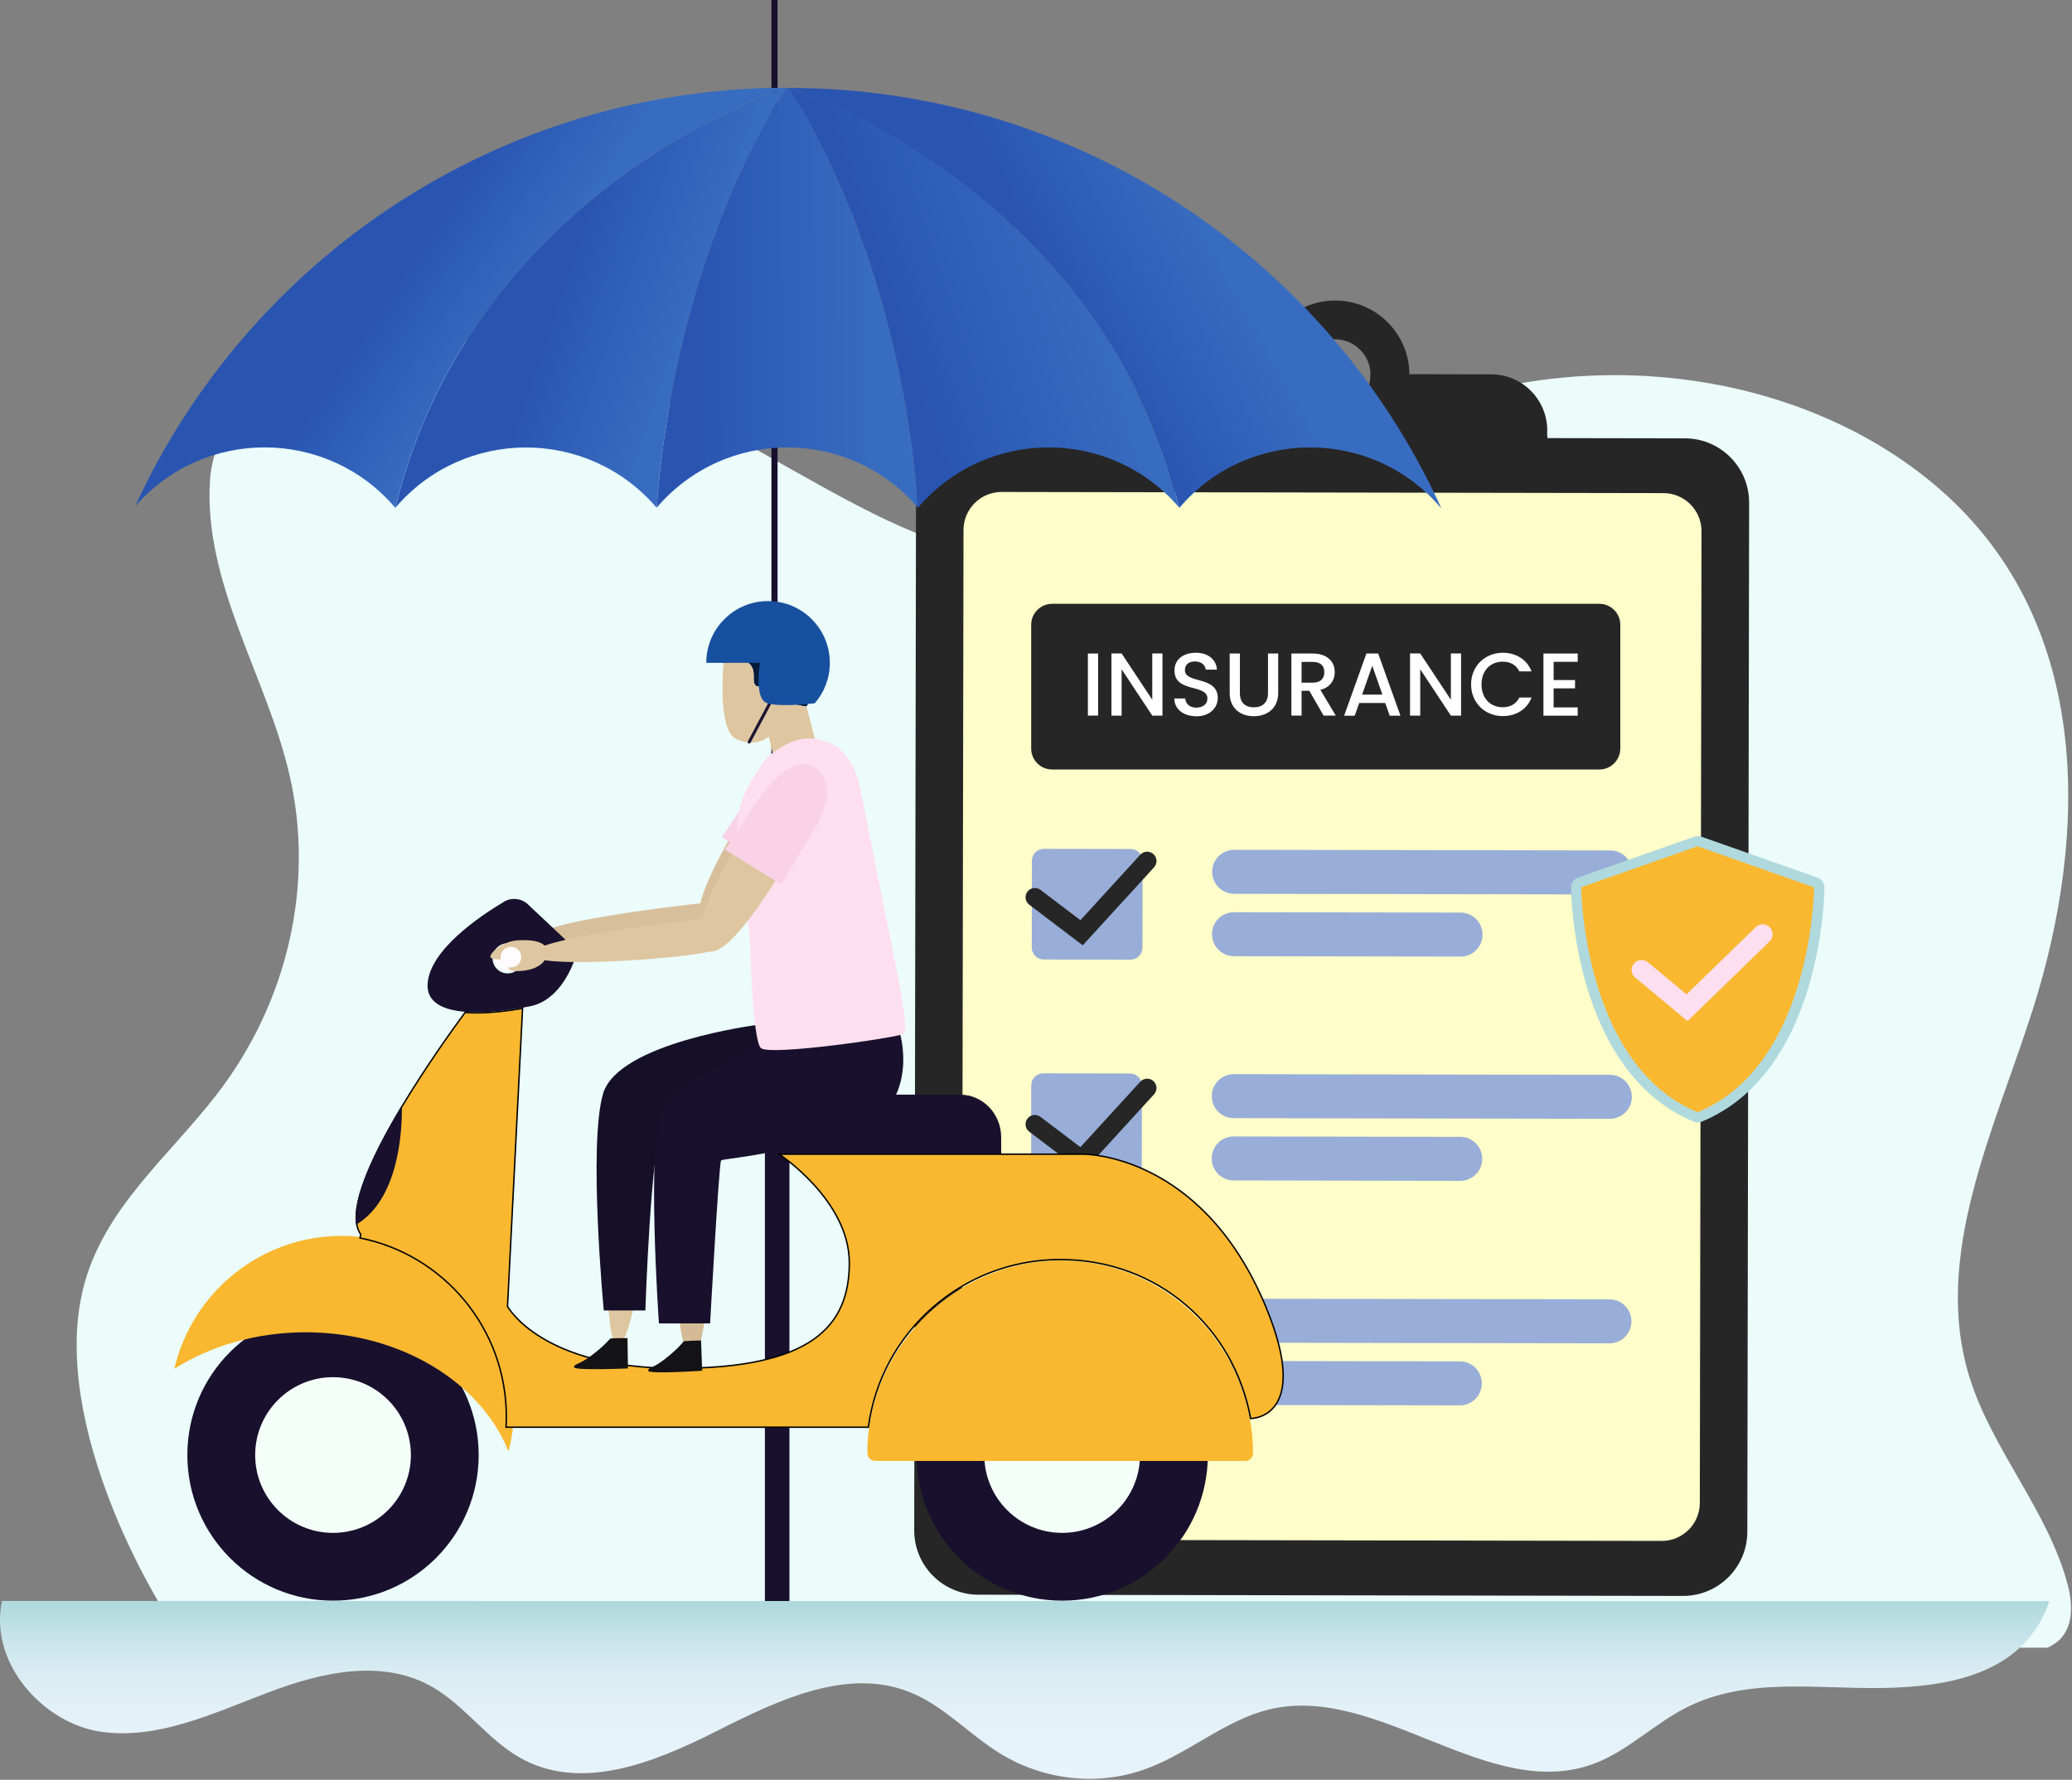
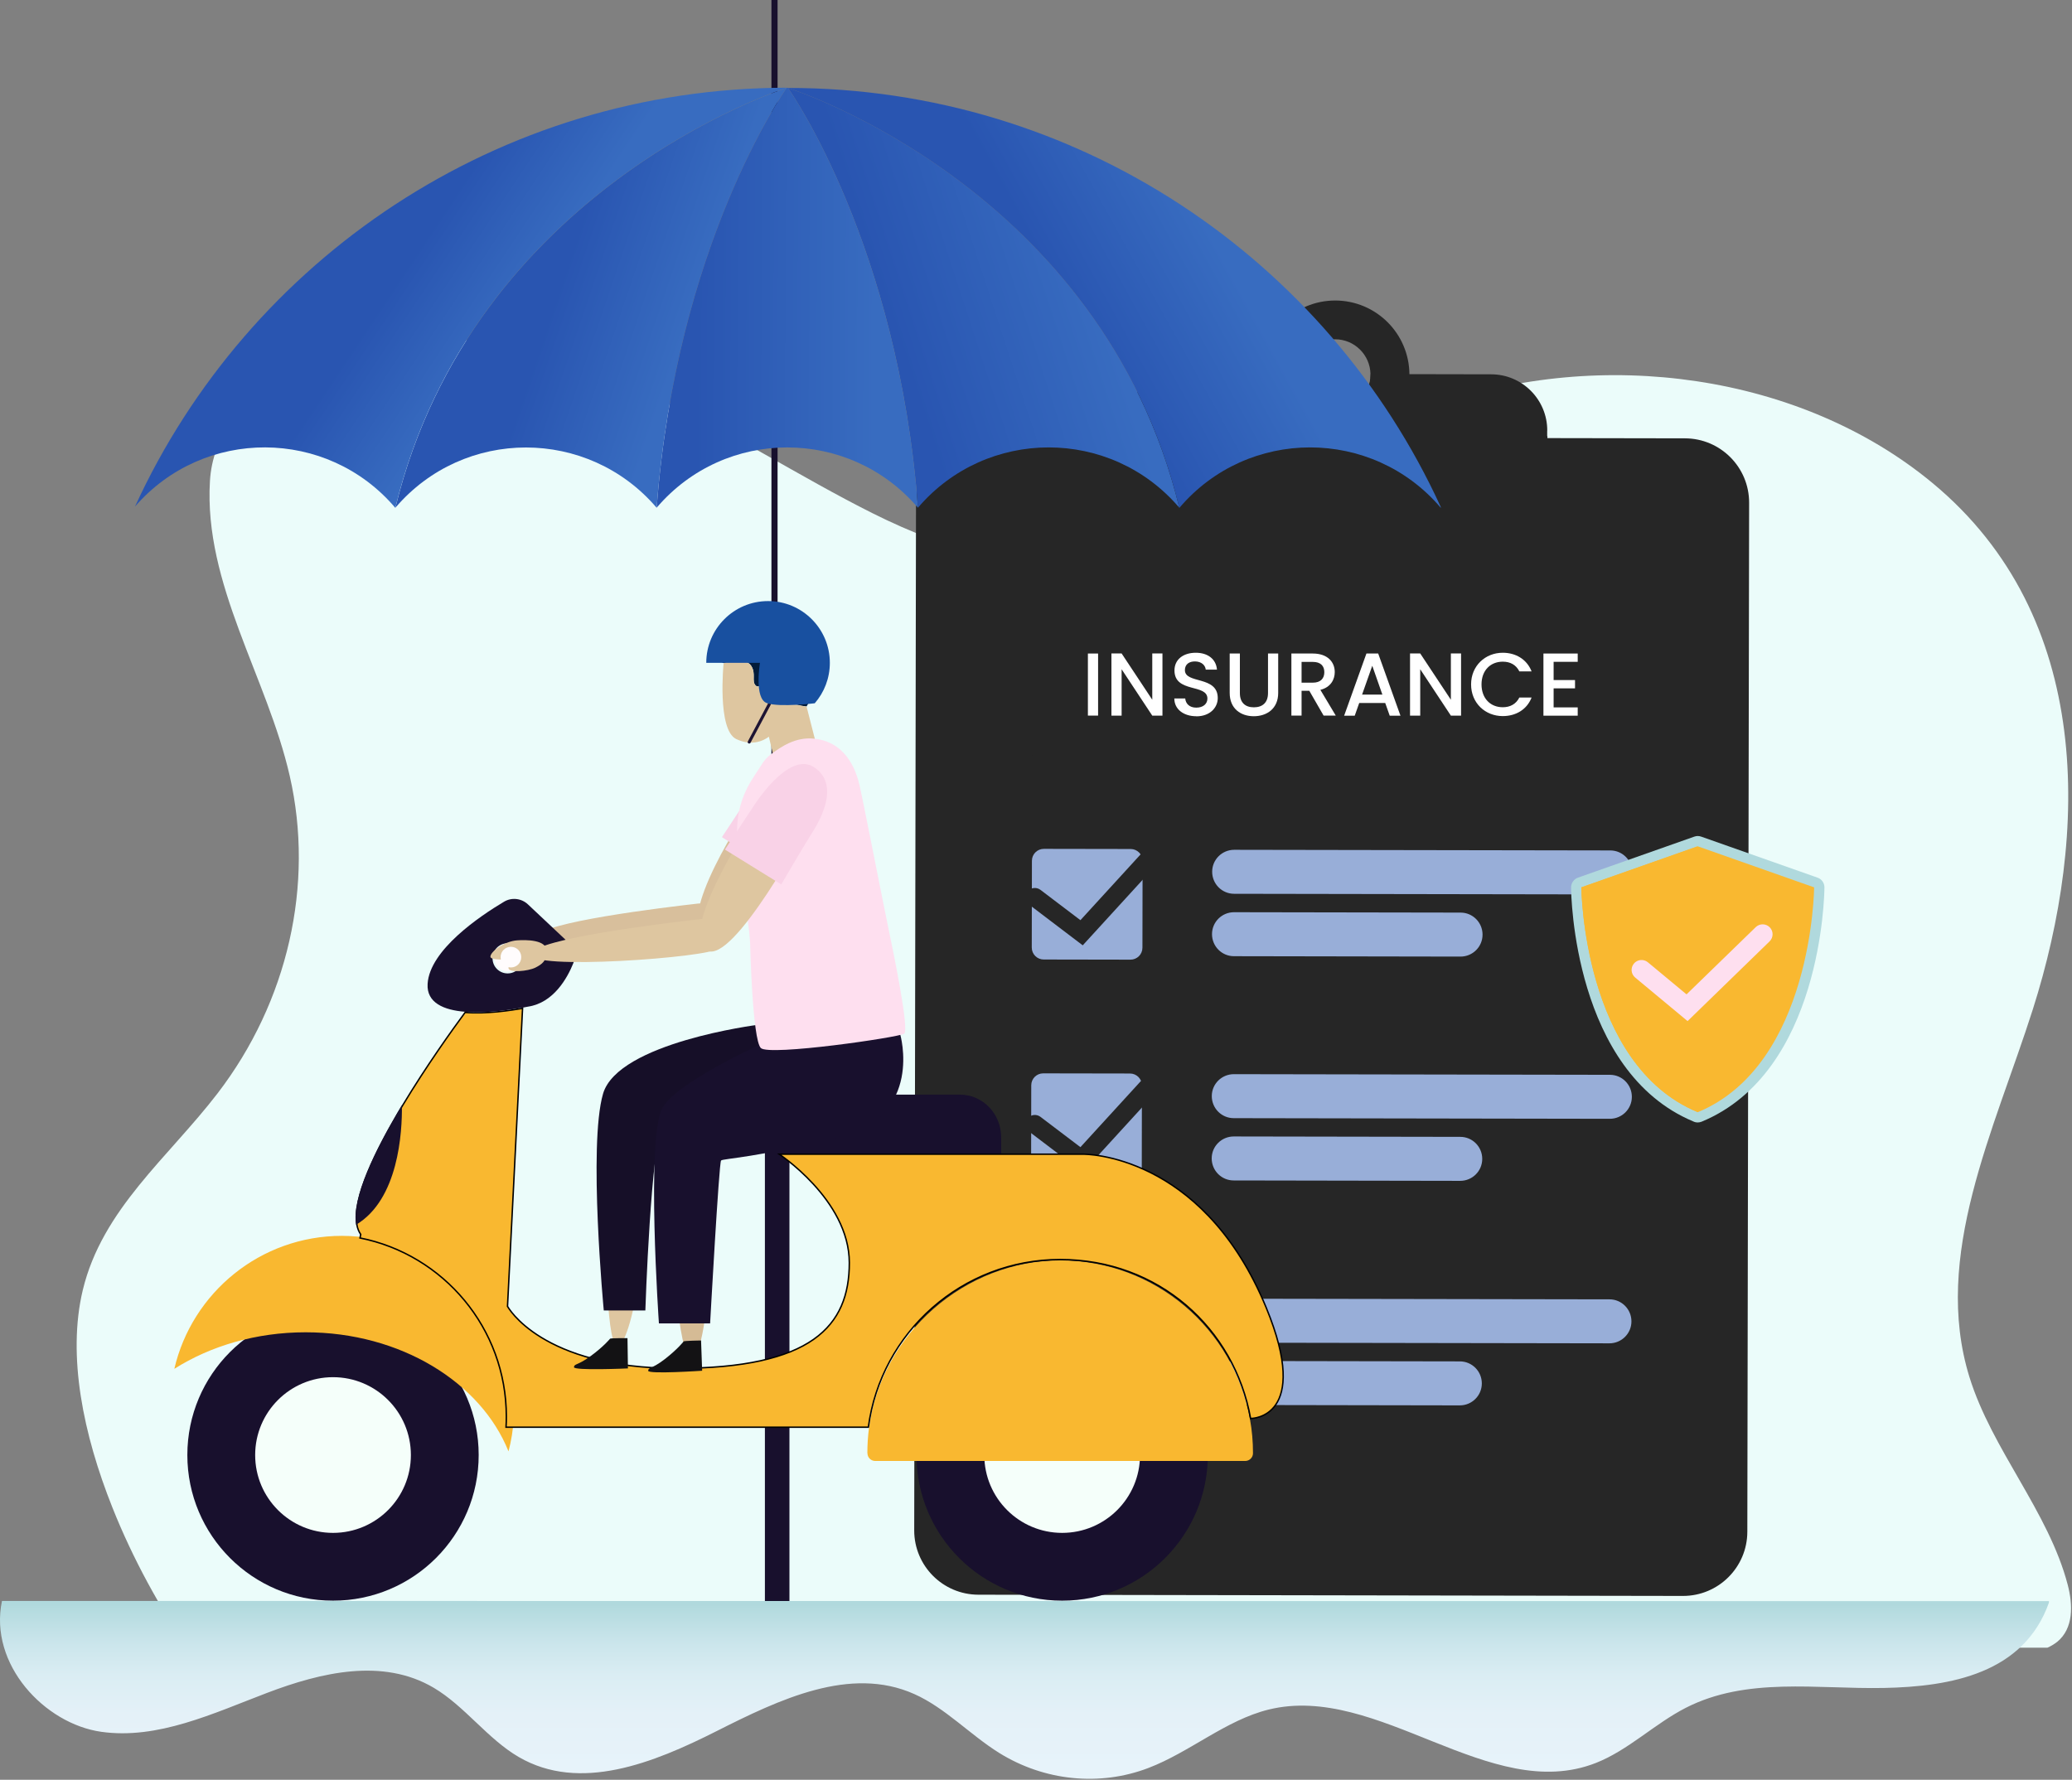
<svg xmlns="http://www.w3.org/2000/svg" width="291" height="250" viewBox="0 0 291 250" fill="none">
  <rect x="0" y="0" width="291" height="250" fill="#808080" stroke="none" />
  <path d="M288.867 230.655C288.47 230.974 288.022 231.232 287.557 231.439H26.306C22.507 225.916 18.681 219.032 15.786 211.752C11.694 201.499 9.419 190.445 11.625 181.217C14.356 169.836 23.618 162.616 30.563 153.569C40.428 140.705 44.176 124.258 40.695 109.008C37.533 95.119 28.607 82.066 29.486 67.556C30.235 55.072 45.098 48.378 58.159 47.68C82.715 46.361 102.453 62.025 122.52 72.08C133.195 77.43 145.946 81.325 158.25 78.645C174.603 75.095 186.14 62.473 201.596 56.968C224.885 48.688 252.921 52.513 271.42 67.858C294.14 86.692 293.312 117.21 285.498 141.782C280.078 158.79 271.325 176.392 276.598 193.435C279.76 203.636 287.704 212.312 290.4 222.608C291.124 225.399 291.262 228.734 288.884 230.655H288.867Z" fill="#EBFCFA" />
  <path d="M236.64 61.571L137.694 61.399C132.707 61.39 128.657 65.426 128.648 70.413L128.396 214.954C128.387 219.941 132.423 223.991 137.411 224L236.356 224.172C241.343 224.181 245.393 220.145 245.402 215.158L245.654 70.617C245.663 65.63 241.627 61.58 236.64 61.571Z" fill="#262626" />
-   <path d="M140.675 69.103L233.63 69.265C236.581 69.27 238.973 71.671 238.968 74.622L238.729 211.108C238.724 214.059 236.324 216.451 233.373 216.446L140.418 216.284C137.467 216.279 135.075 213.878 135.081 210.927L135.319 74.441C135.324 71.49 137.724 69.098 140.675 69.103Z" fill="#FFFDC9" />
  <path d="M217.292 60.476V65.513L157.707 65.413V60.377C157.718 56.028 161.257 52.489 165.606 52.5L182.524 52.533C182.524 52.533 182.524 52.6 182.524 52.644C182.524 55.395 184.754 57.636 187.505 57.636C190.256 57.636 192.497 55.407 192.497 52.655C192.497 52.611 192.497 52.589 192.497 52.544L209.415 52.578C213.786 52.578 217.314 56.128 217.303 60.487L217.292 60.476Z" fill="#262626" />
  <path d="M187.528 42.211C181.815 42.211 177.156 46.804 177.078 52.517V52.628C177.078 58.397 181.737 63.067 187.495 63.078C193.264 63.078 197.934 58.43 197.945 52.661V52.55C197.89 46.837 193.253 42.222 187.528 42.211ZM187.506 57.62C184.755 57.62 182.525 55.379 182.525 52.628C182.525 52.584 182.525 52.561 182.525 52.517C182.581 49.81 184.799 47.647 187.506 47.658C190.213 47.658 192.421 49.832 192.476 52.539C192.476 52.584 192.476 52.606 192.476 52.65C192.476 55.401 190.235 57.631 187.484 57.631L187.506 57.62Z" fill="#262626" />
  <path d="M157.75 61.162L157.742 65.422L217.316 65.526L217.323 61.266L157.75 61.162Z" fill="#262626" />
  <path d="M224.611 84.812H147.775C146.145 84.812 144.824 86.134 144.824 87.763V105.136C144.824 106.766 146.145 108.087 147.775 108.087H224.611C226.24 108.087 227.562 106.766 227.562 105.136V87.763C227.562 86.134 226.24 84.812 224.611 84.812Z" fill="#262626" />
  <path d="M144.927 120.906L144.905 133.098C144.904 134.023 145.652 134.775 146.577 134.776L158.77 134.798C159.695 134.799 160.446 134.051 160.448 133.125L160.469 120.933C160.47 120.008 159.722 119.257 158.797 119.255L146.605 119.234C145.679 119.232 144.928 119.981 144.927 120.906Z" fill="#98AED8" />
  <path d="M226.144 125.635L173.326 125.546C171.618 125.546 170.242 124.16 170.242 122.451C170.242 120.743 171.629 119.367 173.337 119.367L226.155 119.456C227.863 119.456 229.239 120.843 229.239 122.551C229.239 124.26 227.852 125.635 226.144 125.635Z" fill="#98AED8" />
  <path d="M205.12 134.368L173.303 134.312C171.594 134.312 170.219 132.925 170.219 131.217C170.219 129.508 171.605 128.133 173.314 128.133L205.131 128.188C206.839 128.188 208.215 129.575 208.215 131.283C208.215 132.992 206.828 134.368 205.12 134.368Z" fill="#98AED8" />
  <path d="M158.703 150.79L146.511 150.769C145.586 150.767 144.835 151.516 144.833 152.441L144.812 164.633C144.81 165.558 145.559 166.309 146.484 166.311L158.676 166.332C159.601 166.334 160.352 165.585 160.354 164.66L160.375 152.468C160.377 151.543 159.628 150.791 158.703 150.79Z" fill="#98AED8" />
  <path d="M226.089 157.151L173.272 157.062C171.563 157.062 170.188 155.675 170.188 153.967C170.188 152.258 171.574 150.883 173.283 150.883L226.1 150.972C227.809 150.972 229.184 152.358 229.184 154.067C229.184 155.775 227.797 157.151 226.089 157.151Z" fill="#98AED8" />
  <path d="M205.077 165.868L173.26 165.812C171.551 165.812 170.176 164.425 170.176 162.717C170.176 161.008 171.563 159.633 173.271 159.633L205.088 159.688C206.796 159.688 208.172 161.075 208.172 162.783C208.172 164.492 206.785 165.868 205.077 165.868Z" fill="#98AED8" />
  <path d="M158.648 182.329L146.456 182.308C145.531 182.306 144.78 183.055 144.778 183.98L144.757 196.172C144.755 197.097 145.504 197.848 146.429 197.85L158.621 197.871C159.546 197.873 160.298 197.124 160.299 196.199L160.321 184.007C160.322 183.082 159.574 182.331 158.648 182.329Z" fill="#98AED8" />
  <path d="M226.03 188.69L173.213 188.601C171.505 188.601 170.129 187.214 170.129 185.506C170.129 183.798 171.516 182.422 173.224 182.422L226.042 182.511C227.75 182.511 229.126 183.897 229.126 185.606C229.126 187.314 227.739 188.69 226.03 188.69Z" fill="#98AED8" />
  <path d="M205.018 197.407L173.201 197.351C171.493 197.351 170.117 195.964 170.117 194.256C170.117 192.548 171.504 191.172 173.212 191.172L205.029 191.227C206.738 191.227 208.113 192.614 208.113 194.322C208.113 196.031 206.727 197.407 205.018 197.407Z" fill="#98AED8" />
  <path d="M152.789 91.797H154.22V100.517H152.789V91.797Z" fill="white" />
  <path d="M163.26 91.789V100.52H161.829L157.525 94.008V100.52H156.094V91.789H157.525L161.829 98.29V91.789H163.26Z" fill="white" />
  <path d="M168.01 100.607C166.268 100.607 164.926 99.653 164.926 98.111H166.457C166.523 98.821 167.023 99.398 168.01 99.398C168.997 99.398 169.574 98.854 169.574 98.122C169.574 96.014 164.948 97.379 164.948 94.172C164.948 92.642 166.168 91.688 167.943 91.688C169.607 91.688 170.794 92.564 170.916 94.062H169.341C169.286 93.474 168.775 92.93 167.877 92.908C167.045 92.886 166.412 93.285 166.412 94.128C166.412 96.103 171.027 94.871 171.027 98.055C171.027 99.364 169.962 100.618 168.021 100.618L168.01 100.607Z" fill="white" />
  <path d="M172.703 91.797H174.134V97.355C174.134 98.708 174.9 99.352 176.098 99.352C177.296 99.352 178.084 98.708 178.084 97.355V91.797H179.515V97.333C179.515 99.551 177.906 100.605 176.087 100.605C174.267 100.605 172.703 99.551 172.703 97.333V91.797Z" fill="white" />
  <path d="M184.374 91.797C186.448 91.797 187.458 92.984 187.458 94.404C187.458 95.436 186.903 96.534 185.439 96.9L187.602 100.517H185.893L183.885 97.033H182.798V100.517H181.367V91.797H184.374ZM184.374 92.973H182.798V95.891H184.374C185.494 95.891 185.993 95.28 185.993 94.415C185.993 93.55 185.494 92.973 184.374 92.973Z" fill="white" />
  <path d="M194.546 98.742H190.896L190.264 100.528H188.777L191.906 91.797H193.559L196.687 100.528H195.178L194.546 98.742ZM192.727 93.516L191.296 97.566H194.147L192.727 93.516Z" fill="white" />
  <path d="M205.198 91.789V100.52H203.767L199.462 94.008V100.52H198.031V91.789H199.462L203.767 98.29V91.789H205.198Z" fill="white" />
  <path d="M211.054 91.688C212.873 91.688 214.438 92.608 215.103 94.306H213.384C212.918 93.374 212.097 92.941 211.054 92.941C209.323 92.941 208.07 94.172 208.07 96.136C208.07 98.1 209.323 99.342 211.054 99.342C212.097 99.342 212.918 98.898 213.384 97.978H215.103C214.438 99.686 212.873 100.585 211.054 100.585C208.591 100.585 206.605 98.754 206.605 96.136C206.605 93.518 208.602 91.688 211.054 91.688Z" fill="white" />
  <path d="M221.58 92.962H218.197V95.524H221.203V96.689H218.197V99.363H221.58V100.528H216.766V91.797H221.58V92.962Z" fill="white" />
  <path d="M152.071 132.791L144.55 127.078C143.973 126.645 143.862 125.824 144.295 125.247C144.727 124.671 145.548 124.56 146.125 124.992L151.739 129.252L160.148 120.056C160.636 119.523 161.468 119.49 162 119.978C162.533 120.466 162.566 121.298 162.078 121.831L152.06 132.791H152.071Z" fill="#262626" />
  <path d="M152.071 164.674L144.55 158.961C143.973 158.528 143.862 157.707 144.295 157.13C144.727 156.553 145.548 156.442 146.125 156.875L151.739 161.135L160.148 151.938C160.636 151.406 161.468 151.373 162 151.861C162.533 152.349 162.566 153.181 162.078 153.713L152.06 164.674H152.071Z" fill="#262626" />
  <path d="M152.071 195.447L144.55 189.734C143.973 189.301 143.862 188.481 144.295 187.904C144.727 187.327 145.548 187.216 146.125 187.648L151.739 191.908L160.148 182.712C160.636 182.179 161.468 182.146 162 182.634C162.533 183.122 162.566 183.954 162.078 184.487L152.06 195.447H152.071Z" fill="#BE0E0E" />
  <path d="M109.205 0H108.344V214.535H109.205V0Z" fill="#18102D" />
  <path d="M110.872 120.719H107.426V225.255H110.872V120.719Z" fill="#18102D" />
  <path d="M109.151 33.423C108.117 33.423 107.281 32.587 107.281 31.553V22.549C107.281 21.515 108.117 20.68 109.151 20.68C110.185 20.68 111.021 21.515 111.021 22.549V31.553C111.021 32.587 110.185 33.423 109.151 33.423Z" fill="black" />
  <path d="M110.496 12.344C110.022 12.999 95.004 34.548 92.226 71.316H92.217C87.408 65.687 80.641 62.855 73.865 62.855C67.089 62.855 60.34 65.687 55.531 71.316C66.488 26.479 109.831 12.544 110.505 12.344H110.496Z" fill="url(#paint0_linear_2611_748)" />
  <path d="M110.652 12.344C111.326 12.544 154.67 26.479 165.626 71.316C156.009 60.022 138.558 60.022 128.922 71.316C126.144 34.548 111.126 13.009 110.652 12.344Z" fill="url(#paint1_linear_2611_748)" />
  <path d="M110.498 12.338C109.824 12.539 66.481 26.474 55.524 71.311H55.515L55.506 71.32C45.943 60.072 28.611 60.017 18.957 71.156C34.868 36.474 69.869 12.375 110.516 12.32H110.507L110.498 12.338Z" fill="url(#paint2_linear_2611_748)" />
  <path d="M110.651 12.337C111.125 12.993 126.143 34.542 128.921 71.309H128.912C124.103 65.681 117.336 62.848 110.56 62.848C103.784 62.848 97.035 65.681 92.227 71.309C95.004 34.542 110.023 13.002 110.497 12.337H110.506C110.506 12.337 110.597 12.328 110.642 12.328H110.651V12.337Z" fill="url(#paint3_linear_2611_748)" />
  <path d="M165.655 71.305V71.333L165.627 71.324C154.671 26.487 111.328 12.552 110.654 12.352H110.645C151.347 12.342 186.42 36.45 202.331 71.178L202.368 71.342L202.34 71.315C192.723 60.021 175.272 60.021 165.655 71.315V71.305Z" fill="url(#paint4_linear_2611_748)" />
  <path d="M114.148 107.866C114.842 108.786 114.842 110.06 114.312 111.082C111.89 115.686 102.57 132.725 99.051 131.187C94.901 129.383 104.096 114.513 106.959 111.019C109.343 108.105 112.471 105.646 114.161 107.866H114.148Z" fill="#D8BF9C" />
  <path d="M105.082 111.996C105.082 111.996 109.938 104.075 113.47 106.585C117.001 109.095 113.924 114.052 112.94 115.591C111.956 117.129 108.954 122.275 108.954 122.275L101.387 117.596L105.082 111.996Z" fill="#F9D2E7" />
  <path d="M100.605 127.854C99.962 127.123 98.978 126.807 98.007 126.921C93.239 127.463 75.972 129.544 75.355 131.562C74.648 133.896 99.684 132.029 100.302 130.894C100.782 130.011 101.627 129.04 100.605 127.854Z" fill="#D8BF9C" />
  <path d="M77.448 131.387C77.599 129.622 74.522 129.697 73.462 129.773C71.747 129.886 69.83 131.312 69.868 131.98C69.906 132.661 73.778 132.182 73.916 132.321C74.055 132.472 72.189 132.888 72.289 133.519C72.39 134.149 74.925 133.922 75.897 133.431C76.868 132.939 77.36 132.485 77.448 131.375V131.387Z" fill="#DEC6A0" />
  <path d="M149.173 224.838C160.471 224.838 169.631 215.678 169.631 204.38C169.631 193.081 160.471 183.922 149.173 183.922C137.874 183.922 128.715 193.081 128.715 204.38C128.715 215.678 137.874 224.838 149.173 224.838Z" fill="#18102D" />
  <path d="M149.173 215.316C155.213 215.316 160.109 210.42 160.109 204.381C160.109 198.341 155.213 193.445 149.173 193.445C143.134 193.445 138.238 198.341 138.238 204.381C138.238 210.42 143.134 215.316 149.173 215.316Z" fill="#F5FFFA" />
  <path d="M46.77 224.838C58.069 224.838 67.228 215.678 67.228 204.38C67.228 193.081 58.069 183.922 46.77 183.922C35.472 183.922 26.312 193.081 26.312 204.38C26.312 215.678 35.472 224.838 46.77 224.838Z" fill="#18102D" />
  <path d="M46.771 215.316C52.81 215.316 57.706 210.42 57.706 204.381C57.706 198.341 52.81 193.445 46.771 193.445C40.732 193.445 35.836 198.341 35.836 204.381C35.836 210.42 40.732 215.316 46.771 215.316Z" fill="#F5FFFA" />
  <path d="M72.148 199.273C72.173 198.781 72.198 198.277 72.198 197.772C72.198 186.017 63.811 176.217 52.686 174.048C51.185 173.758 49.622 173.594 48.02 173.594C36.567 173.594 26.969 181.578 24.484 192.273C29.567 189.057 35.975 187.14 42.924 187.14C56.243 187.14 67.532 194.165 71.416 203.864C71.807 202.376 72.06 200.837 72.148 199.261V199.273Z" fill="#F9B830" />
  <path d="M121.829 204.119C121.829 204.737 122.321 205.216 122.926 205.216H174.878C175.484 205.216 175.975 204.724 175.975 204.131C175.975 202.504 175.837 200.928 175.559 199.389C173.327 186.688 162.24 177.039 148.896 177.039C135.552 177.039 123.759 187.306 122.043 200.6C121.892 201.747 121.816 202.92 121.816 204.119H121.829Z" fill="#F9B830" />
  <path d="M109.355 159.761V162.07H140.61V159.761C140.61 156.444 138.024 153.758 134.821 153.758H115.145C111.941 153.758 109.355 156.444 109.355 159.761Z" fill="#18102D" />
  <path d="M71.278 183.461L71.277 183.488L71.291 183.513L71.379 183.466L71.291 183.514L71.292 183.516C71.293 183.517 71.294 183.518 71.295 183.521C71.297 183.525 71.301 183.532 71.306 183.54C71.316 183.557 71.331 183.583 71.351 183.615C71.39 183.68 71.451 183.774 71.534 183.894C71.701 184.133 71.96 184.475 72.33 184.883C73.07 185.699 74.254 186.786 76.031 187.871C79.587 190.042 85.515 192.205 95.015 192.205C104.505 192.205 110.573 190.729 114.269 188.132C117.973 185.528 119.281 181.81 119.281 177.374C119.281 172.922 116.748 169.061 114.229 166.32C112.968 164.949 111.707 163.854 110.762 163.103C110.289 162.727 109.894 162.437 109.618 162.24C109.557 162.197 109.501 162.158 109.452 162.124H152.211C152.242 162.124 152.289 162.125 152.351 162.127C152.474 162.13 152.657 162.138 152.893 162.156C153.365 162.192 154.051 162.267 154.902 162.426C156.606 162.743 158.972 163.394 161.619 164.725C166.746 167.302 172.933 172.434 177.399 182.662L177.826 183.668C181.039 191.467 180.493 195.35 179.188 197.28C178.536 198.246 177.687 198.734 177.001 198.98C176.658 199.104 176.356 199.167 176.14 199.199C176.032 199.215 175.946 199.223 175.887 199.228C175.857 199.23 175.834 199.231 175.819 199.231C175.812 199.232 175.806 199.232 175.803 199.232H175.791L175.784 199.233L175.64 199.256C173.362 186.557 162.672 176.921 148.896 176.921C135.115 176.921 123.717 187.18 121.957 200.469H71.068C71.101 199.972 71.112 199.475 71.112 198.979C71.112 186.58 62.286 176.22 50.559 173.89L50.653 173.434L50.661 173.392L50.638 173.357C50.39 172.992 50.221 172.556 50.121 172.058L50.133 172.047L50.124 171.996C49.802 170.186 50.449 167.592 51.664 164.646C52.725 162.074 54.213 159.247 55.839 156.466L56.543 155.277C59.863 149.753 63.569 144.588 65.322 142.211C68.355 142.458 71.842 141.907 73.391 141.635L71.278 183.461Z" fill="#F9B830" stroke="black" stroke-width="0.2" />
  <path d="M60.055 138.194C60.345 133.439 67.383 128.684 70.801 126.653C71.86 126.022 73.222 126.174 74.13 127.019L79.882 132.43C80.664 133.161 80.929 134.296 80.525 135.28C79.667 137.412 77.738 140.855 74.168 141.397C74.105 141.397 73.878 141.46 73.5 141.523C72.011 141.788 68.392 142.381 65.276 142.116C62.363 141.877 59.891 140.88 60.055 138.194ZM71.293 136.731C72.466 136.731 73.412 135.785 73.412 134.612C73.412 133.439 72.466 132.493 71.293 132.493C70.12 132.493 69.174 133.439 69.174 134.612C69.174 135.785 70.12 136.731 71.293 136.731Z" fill="#18102D" />
  <path d="M71.29 136.439C72.3 136.439 73.119 135.62 73.119 134.61C73.119 133.6 72.3 132.781 71.29 132.781C70.28 132.781 69.461 133.6 69.461 134.61C69.461 135.62 70.28 136.439 71.29 136.439Z" fill="#FFFCFD" />
  <path d="M50.014 172.03C55.967 168.473 56.496 159.064 56.446 155.242C52.65 161.561 49.358 168.347 50.014 172.03Z" fill="#18102D" />
  <path d="M104.753 118.705C104.753 118.705 103.593 113.597 106.532 108.854C109.47 104.112 115.411 103.519 117.77 105.6C120.721 108.199 121.377 124.406 122.537 129.615C123.698 134.824 126.863 143.476 126.611 144.75C126.359 146.024 107.768 147.752 106.872 146.541C105.977 145.343 105.914 133.058 104.741 118.705H104.753Z" fill="#DEC6A0" />
  <path d="M108.774 93.782C108.017 93.631 107.008 97.225 106.1 96.254C105.545 95.661 106.188 94.627 105.52 93.555C104.599 92.092 101.623 93.151 101.623 93.151C98.987 91.852 101.723 87.93 101.723 87.93C103.83 89.632 104.801 87.148 111.839 88.623C118.877 90.112 113.277 99.231 113.277 99.231C113.277 99.231 108.383 98.764 109.493 96.393C110.287 94.715 109.531 93.921 108.774 93.769V93.782Z" fill="#021B3A" />
  <path d="M109.494 96.409C108.384 98.78 113.278 99.247 113.278 99.247L114.527 104.128L108.864 107.231L107.981 103.472C107.981 103.472 106.127 105.112 103.402 103.813C100.691 102.514 101.624 93.168 101.624 93.168C101.624 93.168 104.6 92.108 105.521 93.571C106.19 94.643 105.559 95.678 106.101 96.27C107.01 97.254 108.006 93.647 108.775 93.798C109.532 93.95 110.289 94.744 109.494 96.422V96.409Z" fill="#DEC6A0" />
  <path d="M118.283 149.137C119.015 151.37 117.539 153.867 115.118 154.586C113.188 155.153 108.357 156.112 104.914 156.39C96.4 157.108 88.543 158.206 86.739 155.418C84.935 152.631 89.299 148.368 97.561 146.716C105.027 145.227 114.184 142.301 115.912 144.079C116.782 144.988 117.653 147.182 118.283 149.125V149.137Z" fill="#DEC6A0" />
  <path d="M87.381 153.118C93.99 150.52 90.572 179.328 88.264 186.416C85.956 193.492 85.25 185.621 85.035 173.463C84.821 161.291 84.783 154.153 87.381 153.131V153.118Z" fill="#DEC6A0" />
  <path d="M85.68 188.039C85.68 188.039 84.835 189.098 82.981 190.461C81.139 191.823 80.66 191.52 80.61 192.037C80.559 192.554 88.19 192.214 88.19 192.214L88.127 187.963C88.127 187.963 85.667 187.938 85.667 188.052L85.68 188.039Z" fill="#131214" />
  <path d="M125.307 149.224C126.543 151.457 125.597 154.257 123.277 155.329C121.435 156.174 116.718 157.788 113.262 158.532C104.723 160.374 96.941 162.543 94.494 159.857C92.035 157.17 95.554 152.15 103.626 149.363C110.916 146.84 119.619 142.602 121.776 144.242C122.873 145.075 124.235 147.257 125.307 149.212V149.224Z" fill="#D5BB95" />
  <path d="M106.415 143.953C106.415 143.953 86.802 146.438 84.696 153.627C82.59 160.816 84.797 184.074 84.797 184.074H90.636C90.636 184.074 91.406 160.526 93.121 157.751C94.849 154.977 120.806 144.054 120.806 144.054L106.415 143.953Z" fill="#160F28" />
  <path d="M95.195 155.087C101.603 152.01 100.253 180.994 98.449 188.221C96.646 195.448 95.372 187.653 94.3 175.532C93.228 163.412 92.685 156.285 95.208 155.075L95.195 155.087Z" fill="#D5BB95" />
  <path d="M96.001 188.44C96.001 188.44 95.168 189.513 93.365 190.913C91.549 192.313 91.069 192.022 91.031 192.54C90.994 193.057 98.612 192.54 98.612 192.54L98.46 188.289C98.46 188.289 96.001 188.327 96.001 188.428V188.44Z" fill="#131214" />
  <path d="M126.432 145.303C126.432 145.303 129.724 156.68 118.032 159.657C106.34 162.633 101.559 162.722 101.269 163.012C100.979 163.302 99.731 185.891 99.731 185.891H92.541C92.541 185.891 90.725 159.758 93.021 155.633C95.316 151.509 110.262 145.102 110.262 145.102L126.419 145.316L126.432 145.303Z" fill="#18102D" />
  <path d="M108.309 105.921C107.742 106.337 107.275 106.867 106.922 107.472C105.938 109.112 103.768 111.521 103.529 116.061C103.314 120.072 105.181 128.699 105.345 132.445C105.345 132.445 105.66 146.067 106.859 147.215C108.057 148.362 126.257 145.714 126.989 145.197C127.72 144.68 125.538 134.034 124.743 130.251C123.949 126.454 121.288 112.782 120.72 110.322C119.888 106.677 117.832 104.104 114.325 103.751C111.715 103.486 109.696 104.899 108.309 105.921Z" fill="#FEDFEF" />
  <path d="M115.155 109.181C115.887 110.14 115.887 111.476 115.319 112.549C112.797 117.354 103.047 135.163 99.364 133.561C95.038 131.682 104.636 116.131 107.626 112.485C110.123 109.446 113.377 106.873 115.155 109.194V109.181Z" fill="#DEC6A0" />
  <path d="M105.672 113.485C105.672 113.485 110.742 105.211 114.438 107.834C118.133 110.458 114.917 115.642 113.883 117.256C112.861 118.87 109.721 124.231 109.721 124.231L101.812 119.337L105.672 113.485Z" fill="#F9D2E7" />
  <path d="M101.003 130.08C100.334 129.31 99.3 128.995 98.291 129.108C93.309 129.676 75.26 131.858 74.617 133.964C73.873 136.411 100.032 134.456 100.688 133.258C101.192 132.337 102.075 131.316 101.003 130.08Z" fill="#DEC6A0" />
  <path d="M76.8 133.776C76.964 131.922 73.735 132.01 72.638 132.086C70.847 132.199 68.842 133.688 68.879 134.394C68.917 135.1 72.966 134.596 73.117 134.76C73.256 134.911 71.314 135.353 71.415 136.009C71.516 136.677 74.164 136.425 75.186 135.92C76.195 135.416 76.712 134.936 76.813 133.776H76.8Z" fill="#DEC6A0" />
  <path d="M71.755 132.992C70.961 132.992 70.305 133.635 70.305 134.443C70.305 135.25 70.948 135.893 71.755 135.893C72.562 135.893 73.206 135.25 73.206 134.443C73.206 133.635 72.562 132.992 71.755 132.992Z" fill="#FFFCFD" />
  <path d="M108.069 98.875L105.219 104.235" stroke="#1E1433" stroke-width="0.42" stroke-miterlimit="10" stroke-linecap="round" />
  <path d="M114.428 98.783C115.752 97.257 116.546 95.277 116.546 93.107C116.546 88.314 112.662 84.43 107.869 84.43C103.076 84.43 99.191 88.314 99.191 93.107H106.734C106.734 93.107 105.889 98.115 107.692 98.758C109.496 99.401 114.667 98.758 114.667 98.758" fill="#1850A0" />
  <path d="M238.431 156.945C238.301 156.945 238.181 156.91 238.077 156.85C221.742 149.975 221.38 125.678 221.371 124.644C221.371 124.334 221.561 124.058 221.854 123.955L238.155 118.208C238.241 118.173 238.353 118.156 238.465 118.156C238.543 118.156 238.62 118.165 238.689 118.191L255.033 123.955C255.326 124.058 255.516 124.334 255.516 124.644C255.516 125.678 255.137 150.087 238.723 156.885C238.637 156.919 238.543 156.936 238.448 156.936L238.431 156.945Z" fill="#F9B830" />
  <path d="M238.44 118.877L254.785 124.641C254.785 124.641 254.595 149.532 238.44 156.227C238.44 156.227 238.414 156.21 238.397 156.201C222.285 149.481 222.096 124.641 222.096 124.641L238.397 118.894L238.449 118.877M238.44 117.43C238.285 117.43 238.13 117.456 237.984 117.507L237.932 117.524L221.613 123.28C221.036 123.487 220.648 124.038 220.648 124.65C220.648 125.701 221.036 150.48 237.785 157.511C237.984 157.614 238.208 157.666 238.432 157.666C238.621 157.666 238.811 157.631 238.992 157.554C255.844 150.575 256.223 125.701 256.232 124.65C256.232 124.029 255.853 123.478 255.267 123.28L238.923 117.516C238.768 117.464 238.604 117.43 238.44 117.43Z" fill="#B0D9DD" />
  <path d="M238.387 118.891V156.197C222.275 149.477 222.086 124.637 222.086 124.637L238.387 118.891Z" fill="#F9B830" />
  <path d="M237.001 143.421L229.652 137.312C229.057 136.821 228.98 135.943 229.471 135.348C229.962 134.754 230.841 134.676 231.435 135.167L236.863 139.673L246.582 130.23C247.133 129.696 248.012 129.705 248.555 130.256C249.089 130.807 249.081 131.686 248.529 132.229L237.018 143.421H237.001Z" fill="#FEDFEF" />
  <path d="M287.77 225.085C284.257 235.056 273.976 236.914 264.584 237.098C255.192 237.282 245.324 235.503 236.751 239.893C232.388 242.127 228.652 245.86 224.136 247.63C209.232 253.492 193.555 236.336 178.153 240.138C172.167 241.619 167.092 246.123 161.282 248.34C154.431 250.959 146.646 250.162 140.308 246.21C136.228 243.661 132.737 239.884 128.412 237.957C119.425 233.935 109.459 238.71 100.625 243.17C91.792 247.63 81.442 251.809 72.838 246.789C68.475 244.248 65.252 239.63 60.897 237.063C53.778 232.866 45.135 234.89 37.534 237.781C29.933 240.673 22.163 244.379 14.218 243.258C6.272 242.136 -1.59 233.795 0.278 224.875L287.763 224.901V225.068L287.77 225.085Z" fill="url(#paint5_linear_2611_748)" />
  <defs>
    <linearGradient id="paint0_linear_2611_748" x1="96.343" y1="46.352" x2="78.528" y2="40.313" gradientUnits="userSpaceOnUse">
      <stop stop-color="#386CC0" />
      <stop offset="1" stop-color="#2955B1" />
    </linearGradient>
    <linearGradient id="paint1_linear_2611_748" x1="152.584" y1="37.126" x2="125.443" y2="45.969" gradientUnits="userSpaceOnUse">
      <stop stop-color="#386CC0" />
      <stop offset="1" stop-color="#2955B1" />
    </linearGradient>
    <linearGradient id="paint2_linear_2611_748" x1="71.326" y1="46.146" x2="57.437" y2="36.884" gradientUnits="userSpaceOnUse">
      <stop stop-color="#386CC0" />
      <stop offset="1" stop-color="#2955B1" />
    </linearGradient>
    <linearGradient id="paint3_linear_2611_748" x1="122.947" y1="41.937" x2="97.7" y2="41.8" gradientUnits="userSpaceOnUse">
      <stop stop-color="#386CC0" />
      <stop offset="1" stop-color="#2955B1" />
    </linearGradient>
    <linearGradient id="paint4_linear_2611_748" x1="170.71" y1="33.973" x2="150.928" y2="44.921" gradientUnits="userSpaceOnUse">
      <stop stop-color="#386CC0" />
      <stop offset="1" stop-color="#2955B1" />
    </linearGradient>
    <linearGradient id="paint5_linear_2611_748" x1="143.89" y1="248.348" x2="143.89" y2="225.383" gradientUnits="userSpaceOnUse">
      <stop stop-color="#E7F3FA" />
      <stop offset="0.33" stop-color="#E4F1F8" />
      <stop offset="0.57" stop-color="#DAEDF3" />
      <stop offset="0.77" stop-color="#CAE5EB" />
      <stop offset="0.97" stop-color="#B4DBDF" />
      <stop offset="1" stop-color="#B0D9DD" />
    </linearGradient>
  </defs>
</svg>